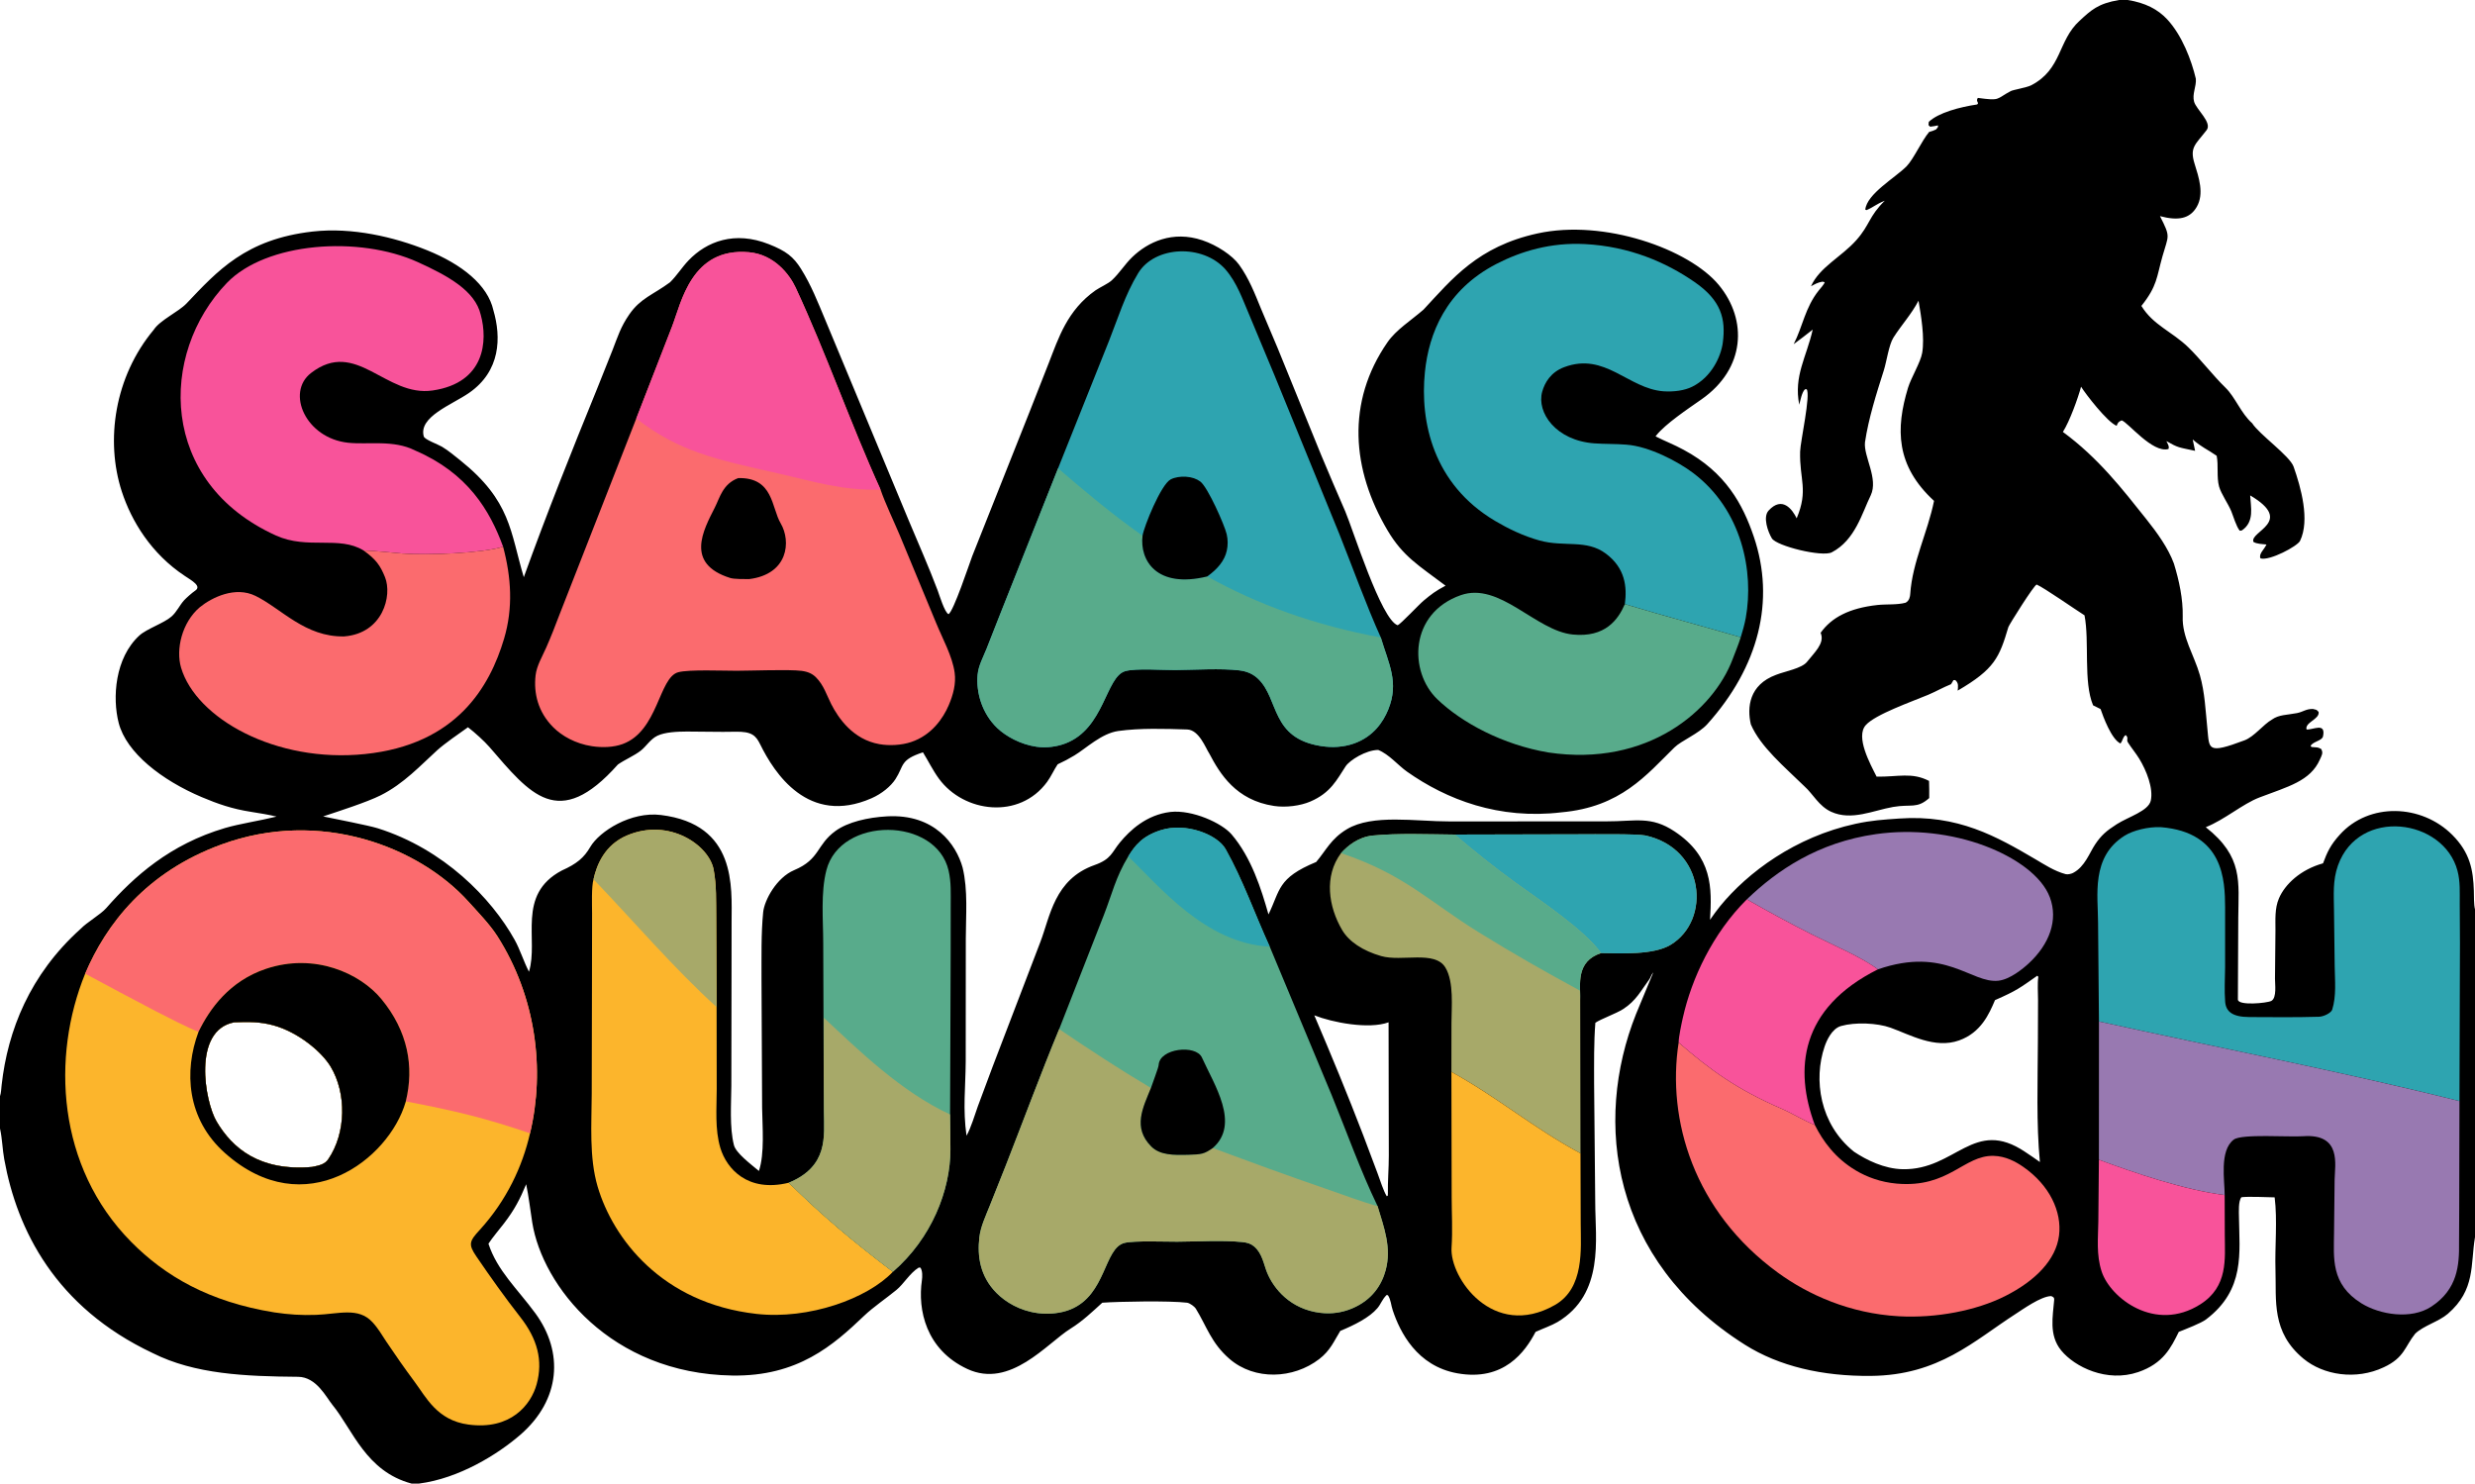
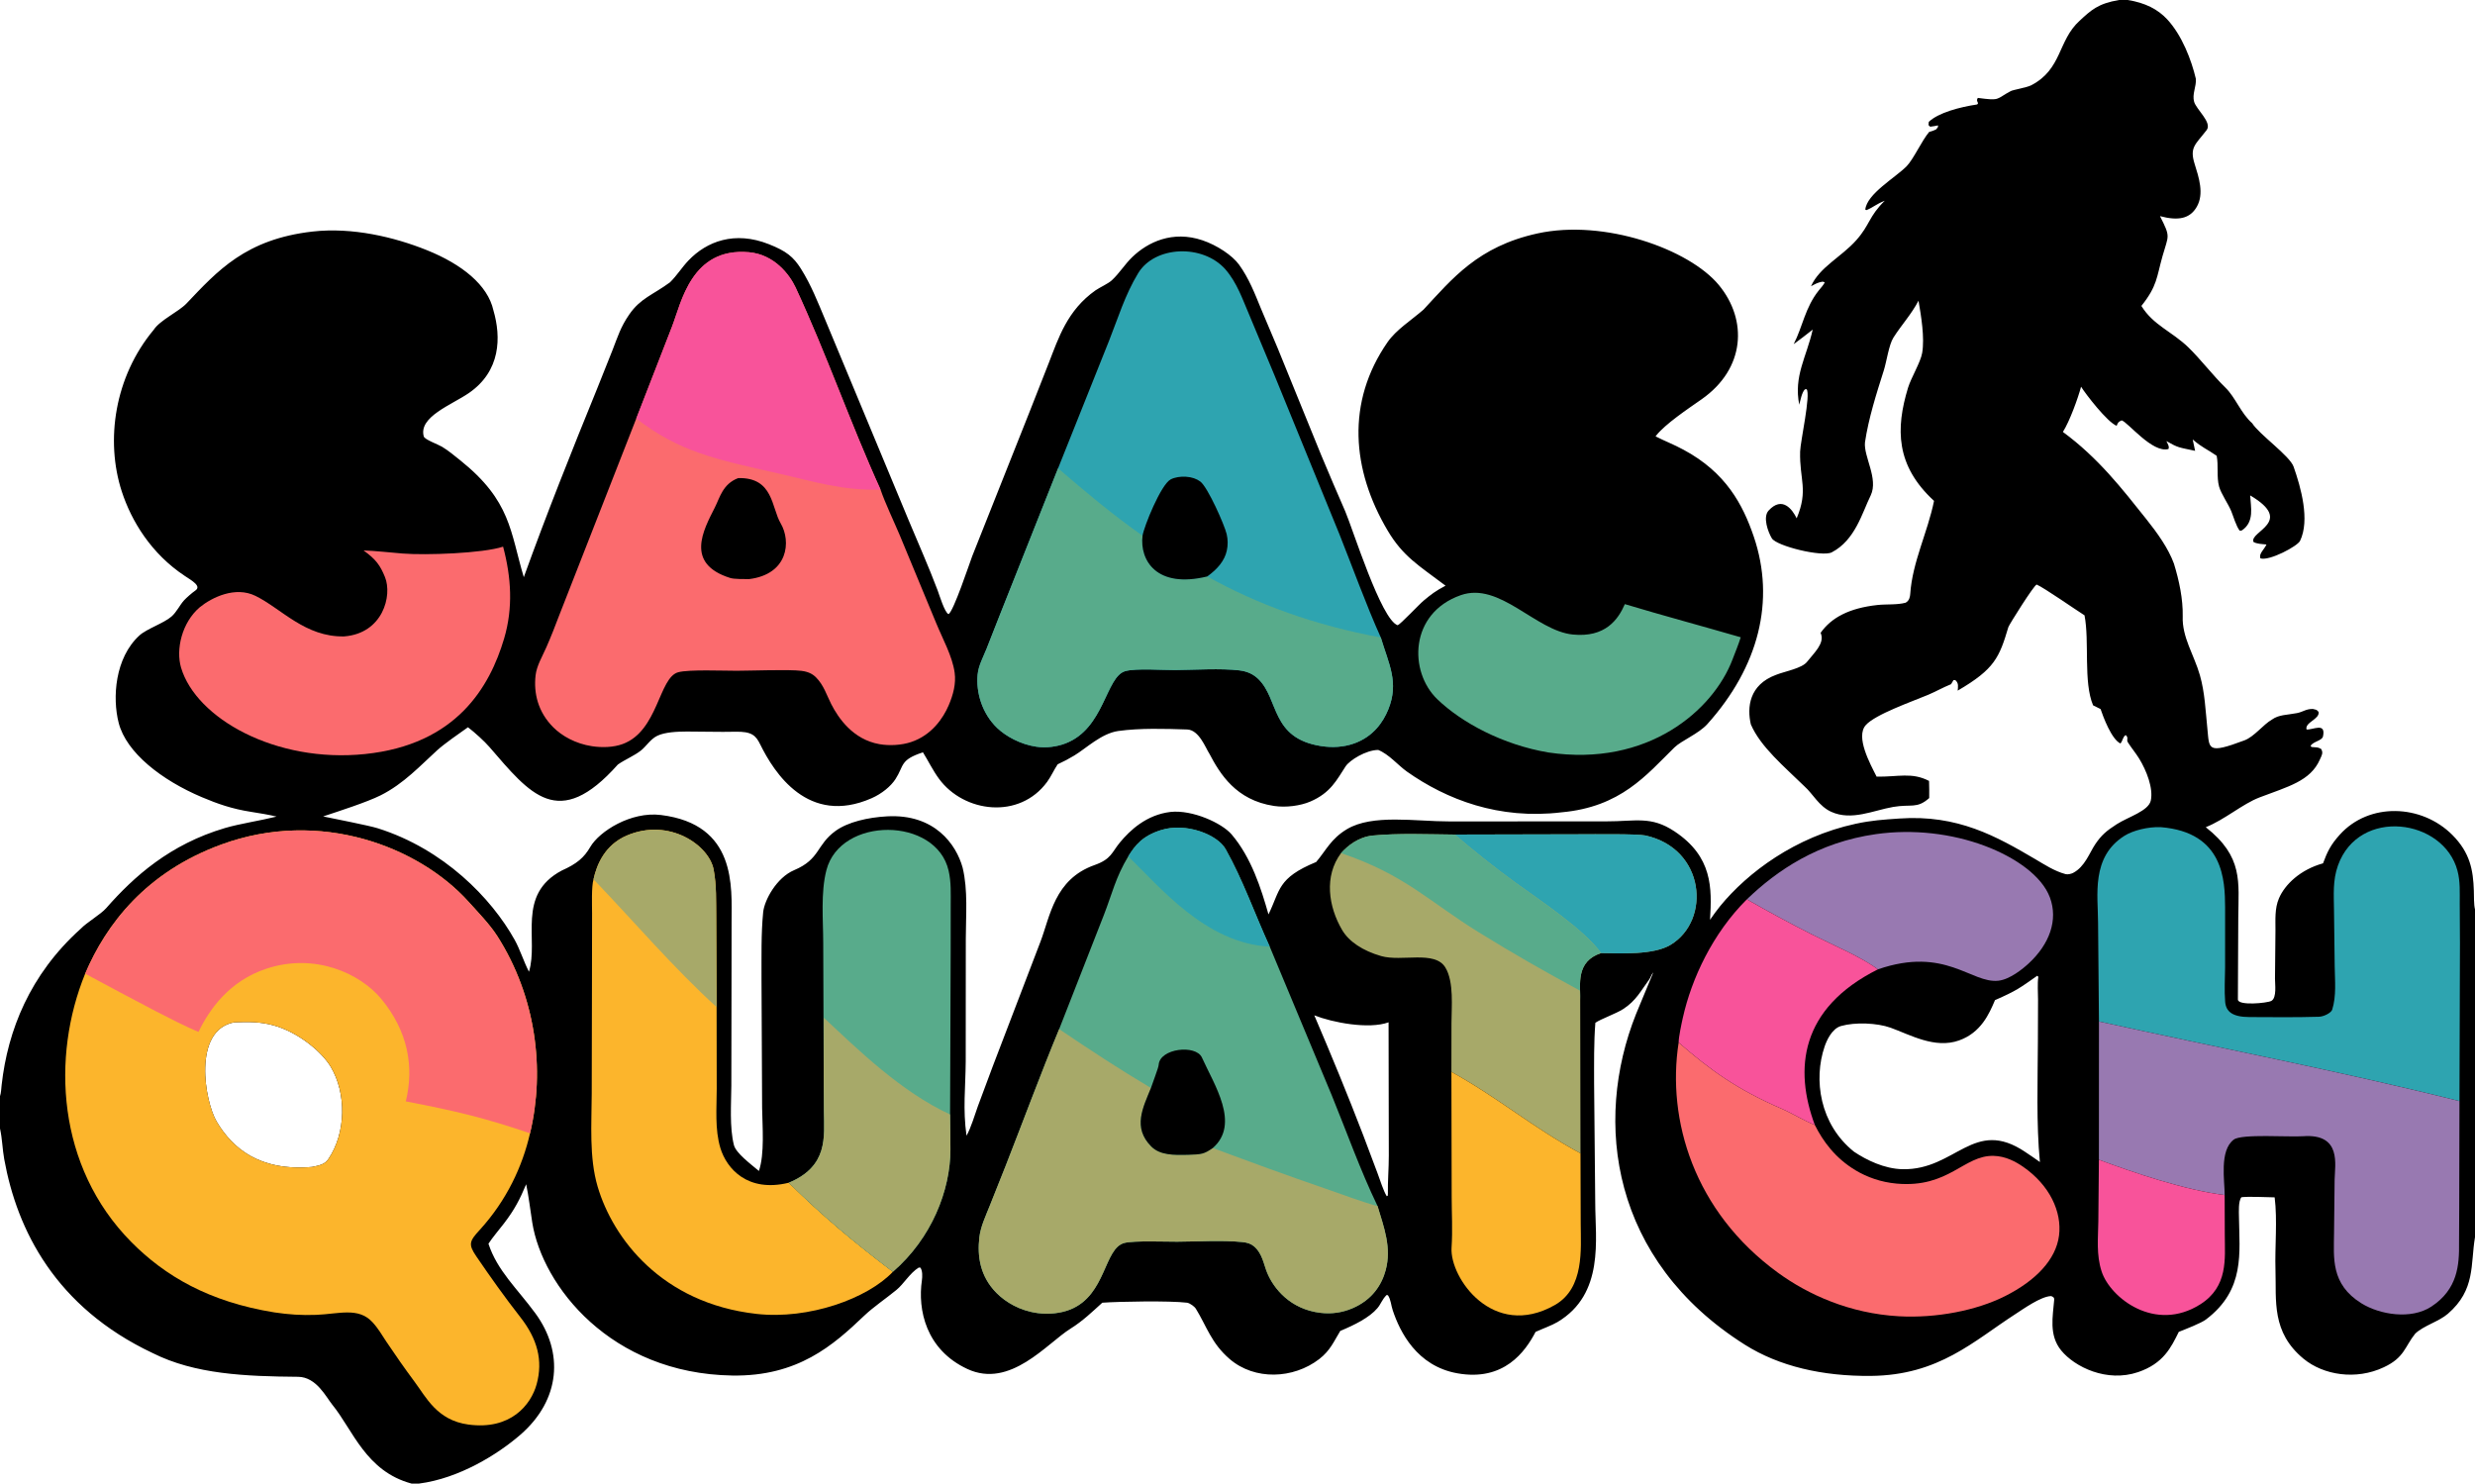
<svg xmlns="http://www.w3.org/2000/svg" width="5290" height="3171" viewBox="0 0 5290 3171">
  <path d="M4529.31 0L4547.82 0C4585.39 6.01 4612.25 20.002 4632.04 41.272C4664 75.639 4684.11 129.067 4693.35 168.387C4694.71 184.941 4684.93 201.19 4689.68 217.609C4694.51 234.282 4728.49 261.738 4716.51 277.928C4692.8 308.784 4679.5 314.387 4690.69 350.214C4699.67 378.984 4711.54 414.011 4695.26 442.145C4680.44 467.745 4655.56 472.251 4616.69 461.988C4639.96 507.808 4635.02 501.754 4622.05 547.646C4609.3 592.748 4611.11 610.993 4576.96 653.889C4602.35 695.224 4641.75 708.056 4677.41 742.514C4702.56 766.817 4730.32 803.059 4756.88 828.84C4777.63 848.978 4789.83 883.574 4813.77 904.631C4828.89 928.627 4894.13 974.288 4902.28 997.474C4918.1 1042.44 4937.45 1111.67 4916.08 1156.04C4910.58 1167.46 4851.01 1199.21 4831.53 1193.54C4827.08 1183.8 4839.54 1174.62 4844.31 1163.78C4834.07 1162.73 4823.52 1162.57 4816.52 1158.32C4807.09 1135.83 4905.65 1115.62 4809.46 1058.88C4810.62 1083.32 4819.28 1115.35 4791.6 1133.78L4787.19 1134.4C4779.46 1124.69 4773.68 1103.97 4769.15 1092.89C4762.6 1076.83 4747.37 1055.63 4743 1039.91C4737.45 1019.92 4741.98 994.589 4737.88 974.214C4716.36 959.303 4706.96 956.895 4686.61 939.295L4691.76 963.597C4655.6 955.788 4656.69 957.644 4630.34 942.788C4633.06 948.42 4637.18 954.304 4634.81 959.739C4600.48 969.205 4548.13 902.23 4534.78 898.501C4526.89 901.719 4526.53 904.37 4524.06 910.11C4503.95 902.266 4457.55 841.914 4448.02 826.539C4441.48 851.051 4423.71 900.244 4409.18 923.185C4485.14 979.094 4535.43 1044.34 4587.11 1109.11C4611.18 1139.29 4634.48 1171.85 4646.44 1204.5C4657.67 1241.02 4665.99 1280.16 4665.29 1317.25C4663.51 1361.96 4689.63 1399.77 4701.98 1443.13C4712.67 1480.64 4713.94 1518.26 4718.06 1558.25C4722.45 1600.84 4716.84 1612.7 4797.31 1582.4C4818.27 1574.51 4837.4 1548.59 4855.98 1537.99C4870.93 1527.25 4888.02 1528.37 4909.29 1524.2C4923.11 1521.49 4928.48 1515.07 4943.56 1515.33C4953.7 1518.01 4949.79 1516 4955.73 1521.58C4958.39 1537.47 4925.77 1543.8 4929.96 1559.16C4943.45 1560.5 4971.77 1542.97 4965.14 1573.93C4963.11 1583.43 4943.53 1584.85 4938.63 1594.27L4940.6 1596.63C4953.45 1597.83 4952.91 1596.53 4961.16 1600.81C4966.27 1609.46 4962.18 1614.86 4958.5 1623.29C4938.23 1669.66 4889.94 1681.34 4829.58 1704.36C4792.91 1718.35 4755.24 1751.88 4714.55 1768.06C4795.14 1831.46 4784.52 1884.96 4784.03 1961.11L4783.47 2078.01C4783.44 2097.31 4783.21 2117.08 4783.22 2136.27C4783.22 2150.11 4845.63 2144.11 4854.61 2139.36C4866.98 2132.83 4862.26 2102.15 4862.5 2091.81L4863.5 1988.41C4863.59 1966.14 4861.64 1941.87 4870.9 1920.25C4883.85 1890.02 4916.91 1858.73 4965.19 1845.24C4974.21 1821.05 4981.2 1805.94 5000.94 1784.1C5063.53 1714.54 5175.6 1718.61 5241.41 1784.41C5279.61 1822.61 5286.1 1859.76 5287.53 1903.8C5287.89 1914.79 5287.33 1933.46 5290 1943.6L5290 2644.33C5280.03 2702.98 5291.53 2756.64 5232.04 2808.05C5212.6 2824.85 5180.22 2833.3 5162.23 2850.51C5139.66 2878.45 5139.54 2901.69 5094.94 2922.42C5035.53 2950.48 4965.83 2939.17 4923.43 2904.08C4854.58 2847.08 4865.57 2780.02 4863.54 2714.25C4862.01 2664.56 4867.95 2608.24 4861.79 2559.21C4846.76 2558.87 4803.83 2557.04 4790.76 2558.94C4783.96 2567.19 4785.36 2590.44 4785.5 2601.21C4786.41 2676.94 4799.23 2756.35 4715.3 2820.01C4704.17 2828.45 4672.74 2840.29 4656.87 2846.75C4640.46 2879.94 4624.12 2914.32 4570.02 2932.73C4503.03 2955.53 4434.41 2921.71 4405.56 2886.46C4378.69 2853.65 4387.78 2813.22 4390.58 2778.06C4390.98 2773.47 4388.84 2772.17 4384.16 2770.21C4362.15 2770.61 4323.06 2798.87 4307.74 2808.68C4218.75 2866.02 4144.38 2939.52 3998.66 2940.85C3895.18 2941.79 3802.65 2920.38 3729.48 2874.18C3444.48 2694.24 3404.59 2398.64 3496.87 2167.26C3500.89 2157.19 3533.77 2078.04 3533.81 2078.24C3528.37 2084.52 3528.66 2088.63 3524.46 2094.25C3507.92 2116.38 3497.25 2138.93 3469.11 2156.89C3453.76 2166.69 3421.94 2177.83 3409.89 2186.05C3406.54 2227.26 3407.2 2274.39 3407.2 2315.82L3409.62 2571.26C3409.66 2648.11 3429.92 2765.59 3329 2825.71C3317.08 2832.81 3296.27 2840.28 3282.08 2846.79C3260.04 2889.08 3214.48 2953.1 3114.85 2935.27C3028.2 2919.75 2992.12 2846.63 2976.85 2800.73C2973.01 2789.84 2973.08 2778.12 2966.49 2768.38L2963.52 2768.02C2953.53 2778.31 2951.82 2786.81 2944.06 2796.03C2927.12 2816.13 2894.85 2832.13 2864.74 2844.63C2851.31 2866.28 2843.71 2886.4 2819.6 2904.94C2764.23 2947.5 2681.77 2950.83 2628.15 2904.67C2588.76 2870.76 2579 2834.47 2555.69 2796.76C2553.4 2793.12 2544.16 2785.72 2537.42 2784.42C2499.98 2779.84 2390.8 2781.84 2356.01 2784.4C2334.96 2803.48 2314.26 2823.54 2288.28 2839.73C2237.61 2871.29 2159.45 2968.73 2067.62 2926.05C1978.76 2884.75 1961.29 2799.12 1970.41 2736.72C1971.47 2729.41 1972.13 2715.56 1967.08 2709.35L1963.63 2709.31C1944.51 2721.15 1931.62 2744.45 1915.82 2757.24C1894.13 2775.09 1866.51 2793.68 1847.05 2812.25C1781.06 2875.19 1705.44 2942.36 1564.82 2940.04C1304.84 2935.74 1159.27 2748.2 1137.65 2613.09C1133.14 2584.9 1130.21 2557.57 1124.62 2531.2C1111.31 2562.88 1100.18 2585 1077.12 2615.02C1066.76 2628.5 1052.68 2644.92 1044 2658.29C1062.86 2716.12 1105.89 2754.66 1144.32 2807.1C1204.88 2889.75 1198.84 2991.61 1111.91 3066.91C1064.14 3108.28 981.337 3160.01 895.465 3171L879.718 3171C781.972 3144.78 754.164 3056.25 710.531 3002.73C696.953 2986.07 676.301 2943.09 637.137 2942.76C524.366 2941.82 416.572 2937.43 326.158 2891.97C118.513 2793.91 36.5 2629.29 9.069 2477.77C5.236 2456.6 4.824 2434.53 0.341 2413.72L0 2412.21L0 2343C2.413 2335.83 2.715 2326.13 3.558 2318.62C16.548 2202.79 63.595 2083.16 172.087 1985.51C185.577 1971.34 214.993 1954.7 227.041 1940.98C286.347 1873.43 363.22 1804.57 480.945 1769.81C512.035 1760.63 556.048 1754.12 591.109 1745.37C578.14 1741.92 551.113 1737.48 536.127 1735.16C496.149 1728.95 465.027 1718.1 431.203 1703.77C345.8 1667.6 270.138 1609.01 253.696 1545.24C239.856 1491.57 245.565 1406.15 297.986 1358.22C313.316 1344.2 350.239 1331.99 366.412 1317.88C377.808 1307.95 383.907 1293.59 393.37 1283.16C398.086 1277.96 410.827 1266.74 417.196 1262.47C431.497 1252.89 410.394 1241.18 395.079 1231.06C323.202 1183.53 280.848 1113.64 260.305 1050.49C224.77 941.255 244.928 804.927 328.598 704.822C341.966 684.262 381.782 666.346 398.61 648.658C464.544 579.356 524.835 511.117 668.28 494.881C752.686 485.327 842.736 506.578 912.675 534.791C987.392 564.931 1042.51 609.141 1054.59 663.265C1071.4 720.86 1070.26 793.232 1002.12 840.103C965.337 865.403 894.194 890.843 905.75 932.816C907.629 939.639 936.3 949.767 944.654 954.801C959.026 963.459 971.291 974.056 983.649 983.8C1092.45 1070.95 1090.2 1135.8 1119.56 1233.66C1168.25 1098.55 1221.75 964.499 1276.49 830.207L1309.34 747.864C1320.4 719.558 1326.45 698.802 1345.12 671.89C1369.31 637.036 1395.31 630.498 1432.09 603.38C1447.12 588.583 1457.31 571.611 1471.71 556.558C1510.26 516.26 1569.93 492.724 1643.73 522.057C1680.43 536.643 1695.83 548.846 1711.94 574.48C1733.92 609.461 1748.14 646.245 1763.43 682.581L1830.4 843.379L1942.01 1111.72C1963.03 1162.03 1985.19 1211.66 2004.23 1262.27C2007.27 1270.36 2019.12 1309.53 2027.31 1312.62C2037.82 1307.65 2072.26 1203.75 2077.93 1188.87L2200.5 880.433L2241.75 775.485C2262.42 722.704 2281.04 663.11 2341.61 620.525C2351.18 614.035 2368.69 606.209 2376.31 599.14C2392.96 583.706 2404.13 564.797 2420.26 549.303C2453.5 517.368 2506.2 492.146 2569.92 513.543C2601.26 524.067 2634.06 545.992 2648.25 565.604C2669.76 595.322 2682.29 628.263 2695.07 659.426L2730.77 743.941L2823.76 972.429C2838.35 1007.94 2860.29 1058.26 2875.29 1092.96C2891.2 1129.76 2952 1325.02 2987.37 1336.39C2993.58 1334.11 3033.38 1291.6 3042.68 1283.92C3059.4 1270.1 3067.43 1263.64 3089.69 1251.83C3032.06 1208.4 2998.73 1189.41 2965.76 1133.75C2889.21 1004.54 2876.83 859.669 2965.62 731.465C2984.17 704.685 3015.69 685.135 3042.56 661.791C3104.02 595.81 3158.67 526.915 3285.98 498.987C3428.77 467.666 3610.29 532.493 3673.7 609.086C3735.8 684.105 3730.36 788.096 3636.91 853.452C3606.85 874.473 3559.48 906.186 3540.01 930.747L3538.54 932.652C3558.1 942.734 3577.26 949.781 3598.34 961.286C3688.73 1009.66 3725.16 1078.33 3748.52 1147.08C3794.9 1283.63 3759.3 1425.02 3649.28 1547.61C3630.65 1568.37 3593.82 1582.91 3578.77 1597.69C3518.92 1656.43 3464.39 1724.83 3337.47 1736.25C3203.7 1752.27 3091.98 1709.02 3007.13 1649.19C2988.35 1635.94 2968.68 1612 2945.77 1602.94C2919.6 1603.06 2884.76 1624.83 2876.1 1637.95C2857.36 1666.38 2844.4 1694.6 2800.38 1713.34C2779.42 1722.27 2748.67 1726.47 2723.12 1722.63C2641.41 1710.35 2607.34 1653.56 2584.78 1610.71C2576.96 1599.07 2563.03 1560.12 2537.5 1559.19C2490.4 1557.61 2436.4 1555.98 2390.21 1562.42C2354.27 1567.44 2321.48 1599.54 2296.42 1614.67C2284.04 1622.15 2274.45 1627.17 2260.63 1633.62C2252.81 1645.21 2246.65 1659.46 2238.18 1671.07C2178.95 1752.19 2060.33 1737.13 2007.01 1664.58C1993.77 1646.57 1984.16 1626.48 1972.68 1608.01C1922.81 1624.26 1932.82 1636.19 1913.93 1665.31C1904.06 1680.53 1884.91 1696.48 1862.87 1706.15C1727.24 1765.71 1654.52 1651.29 1625.06 1591.49C1615.67 1572.46 1607.52 1563.07 1571.09 1563.99C1537.24 1564.82 1501.59 1563.48 1468.1 1563.58C1447.11 1563.65 1421.3 1564.85 1405.1 1572.56C1390.26 1579.62 1381.17 1595.4 1369.59 1604.41C1355.12 1615.67 1336.03 1623.37 1320.69 1634.04C1193.16 1777.32 1132.89 1696.87 1045.99 1596.51C1035.85 1584.79 1015.02 1565.67 1000.22 1554.44C982.15 1567.12 949.532 1589.91 934.689 1603.36C899.558 1635.19 863.032 1675.26 813.314 1700.03C783.838 1714.72 725.849 1733.29 690.694 1745.01C714.865 1750.08 788.823 1764.5 807.228 1770.29C948.61 1814.77 1050.55 1920 1099.94 2008.69C1111.65 2029.72 1119.14 2054.76 1130.58 2076.97C1151.87 2008.56 1103.21 1912.47 1200.72 1860.66C1233.03 1846.23 1248.25 1833.23 1261.65 1810.24C1281.1 1776.87 1348.43 1734 1412.68 1741.96C1575.05 1762.09 1563.77 1895.98 1563.68 1970.41L1563.56 2074.39L1563.14 2320.41C1562.92 2359.3 1559.02 2409.36 1568.68 2447.54C1572.98 2464.57 1604.57 2488.13 1622.08 2502.82C1634.58 2465.97 1629.49 2407.62 1628.92 2368.14L1627.62 2092.41C1627.85 2045.14 1626.55 1996.86 1631.16 1949.78C1633.82 1923.85 1659.92 1875.65 1697.46 1859.82C1753.28 1836.29 1744.38 1806.09 1785.87 1775.99C1811.99 1757.04 1854.81 1747.05 1896.29 1744.82C1997.72 1739.36 2043.77 1804.87 2057.45 1854.32C2069.23 1902.64 2064.34 1957.07 2064.28 2006.39L2064.1 2268.71C2063.69 2325.78 2057.73 2369.72 2065.79 2427.44C2075.18 2411.04 2083.6 2382.57 2090.03 2364.54L2121.84 2279.23L2223.78 2012.96C2244.44 1959.2 2253.51 1879.38 2339.33 1849.02C2375.56 1836.21 2376.14 1821.88 2393.71 1800.65C2415.26 1774.6 2450.34 1741.55 2501.81 1735.41C2548.73 1730.37 2611.7 1759.25 2632.38 1783.43C2674.65 1832.86 2695.83 1900.19 2711.2 1954.42C2736.74 1902.69 2729.64 1876.87 2813.13 1842.43C2834.13 1817.88 2844.52 1792.9 2878.77 1772.35C2933.66 1739.42 3026.12 1755.85 3098.31 1755.71L3433.17 1755.56C3496.04 1755.77 3528.41 1743.3 3579.25 1777.1C3660.41 1831.04 3659.14 1897.71 3654.97 1965.97C3661.52 1956.63 3669.1 1945.84 3676.56 1936.74C3735.5 1864.81 3836.8 1788.79 3965.87 1760.83C4000.39 1753.35 4024.9 1751.93 4059.45 1749.49C4184.84 1740.65 4267.39 1787.81 4350.84 1836.75C4368.51 1847.11 4391.13 1862.07 4415 1868.37C4419.83 1869.64 4427.45 1867.57 4430.94 1865.76C4456.16 1852.7 4465.98 1822.83 4478.22 1804.62C4491.01 1785.59 4502.06 1775.79 4524.41 1761.57C4549.37 1745.68 4592.22 1733.48 4597.07 1711.06C4602.78 1684.6 4587.67 1646.77 4572.43 1621.79C4565.38 1610.24 4555.54 1598.45 4548.22 1586.96C4543.97 1580.3 4550.64 1577.48 4543.32 1571.09C4536.93 1575.57 4537.66 1582.16 4532.22 1589.15C4512.86 1580.02 4494.99 1531.19 4489.71 1515.52L4473.72 1507.58C4452.62 1457.59 4466.29 1371.15 4455.39 1315.19C4435.81 1302.87 4368.9 1256.14 4353.15 1249.44C4347.58 1250.15 4294.07 1335.48 4292.62 1340.35C4273.24 1405.5 4263.27 1430.04 4184.3 1476.17C4184.86 1468.07 4187.08 1460.24 4179.09 1453.58L4175.26 1453.77L4170.13 1462.38C4152.77 1469.33 4137.54 1478.23 4121.02 1485.14C4085.71 1499.93 4008.3 1526.91 3987.84 1549.87C3965.5 1574.95 3997.12 1632.58 4011.07 1660.01C4057.18 1660.7 4086.28 1650.07 4123.08 1669.13C4123.75 1680.81 4123.35 1693.95 4123.44 1705.75C4097.06 1729.26 4085.3 1718.07 4046.31 1724.76C4004.43 1731.95 3957.44 1755.01 3913.95 1735.12C3887.49 1723.02 3875.22 1697.12 3856.82 1680.76C3814.03 1638.83 3762.84 1596.45 3742.21 1548.27C3733.83 1512.14 3738.33 1463.84 3795.88 1442.47C3815.71 1434.62 3851.33 1428.67 3862.38 1414.51C3877.17 1395.56 3899.71 1375.86 3892.15 1354.68L3891.36 1352.57C3914.38 1319.97 3952.54 1299.72 4012.73 1293.13C4032.02 1291.02 4054.46 1293.2 4072.9 1288.27C4081.09 1283.98 4082.5 1275.48 4082.92 1269.19C4087.42 1201.5 4120.25 1137.38 4133.76 1070.57C4051.73 995.148 4051.59 916.259 4078.15 828.854C4084.63 807.521 4105.11 774.099 4108.44 754.196C4113.92 721.509 4106.24 675.524 4100.58 642.719C4085.22 672.041 4064.28 694.311 4046.92 721.646C4037.21 736.935 4032.35 772.934 4026.46 791.46C4010.39 842.053 3993.83 894.039 3986.16 945.349C3982.92 975.797 4015.31 1022.96 3998.43 1058.79C3980.08 1095.94 3965.39 1154.47 3915.21 1180.53C3894.74 1191.16 3797.13 1167.16 3787.12 1150.64C3778.83 1136.95 3767.38 1105.21 3780.14 1091.3C3809.34 1059.47 3830.95 1088.79 3840.16 1107.8C3865.66 1047.15 3845.96 1025.24 3847.53 965.165C3848.1 943.387 3870.56 843.341 3861.42 831.843L3857.71 832.221C3851.15 838.695 3847.89 856.707 3845.67 865.043C3833.45 803.329 3861.43 762.813 3874.43 704.508C3860.91 715.179 3847.9 725.213 3833.77 735.589C3853.07 698.039 3858.07 657.511 3887.37 620.802C3891.32 615.847 3898.75 607.97 3900.08 603.183L3895.37 601.991C3884.53 603.86 3879.37 607.385 3870.8 611.833C3889.1 570.783 3935.8 549.265 3967.8 513.134C3997.11 480.041 3993.92 462.976 4028.46 429.04C4008.65 437.016 4005.4 442.33 3989.57 449.062L3986.8 448.095C3990.1 414.336 4050.76 380 4074.97 355.491C4089.78 340.495 4107.28 301.097 4123.28 282.018C4130.67 279.924 4131.43 279.663 4137.97 276.735C4141.76 272.061 4142.56 272.636 4142.25 268.021C4135.38 269.459 4132.68 269.911 4125.55 270.806C4120.35 266.829 4122.27 267.035 4122.56 260.42C4143.5 240.586 4189.15 228.776 4225.77 223.298C4231.5 219.554 4221.95 217.115 4227.36 209.252C4276.56 215.868 4265.2 211.919 4297.65 194.715C4303.09 191.828 4331.98 187.239 4341.6 182.223C4407.78 147.689 4397.93 87.262 4444.74 44.494C4469.12 22.061 4483.82 7.574 4529.31 0ZM500.389 2185.12C410.605 2202.32 437.926 2354.88 462.934 2397.09C496.868 2454.37 554.954 2503.8 666.841 2494.22C683.422 2491.03 694.358 2488.3 701.602 2477.72C740.008 2421.6 740.77 2336.59 706.861 2280.07C687.437 2247.69 637.115 2206.09 584.596 2191.6C555.825 2183.66 530.63 2183.92 500.389 2185.12ZM4264.05 2137.65C4251.64 2166.97 4234.18 2207.12 4187.28 2223.8C4135.35 2242.28 4082.54 2211.59 4040.81 2196.6C4011.96 2186.33 3965.16 2184.39 3935 2192.98C3915.08 2198.65 3903.99 2224.82 3899.86 2236.91C3875.84 2307.26 3889.13 2402.85 3962.73 2461.68C3988.84 2479.13 4027.22 2498.35 4066.89 2499.05C4180.32 2501.05 4218.41 2387.97 4328.55 2462.1C4338.76 2468.96 4349.8 2476.25 4360.05 2483.73C4352.11 2401.56 4355.39 2310.57 4355.71 2227.93L4356.05 2137.16C4356.08 2122.24 4354.49 2102.28 4356.67 2087.9L4354.49 2085.49C4317.29 2111.57 4310.58 2117.28 4264.05 2137.65ZM2966.44 2552.05C2965.91 2524.66 2968.45 2497.47 2968.4 2469.99L2967.9 2185.09C2925.38 2200.53 2847.73 2185.45 2809.14 2170.16C2845.73 2255.51 2880.66 2340.37 2913.66 2426.26L2944.7 2508.76C2949.48 2521.69 2957.04 2545.73 2964.02 2556.81L2966.12 2555.7L2966.44 2552.05Z" />
  <path fill="#FCB52C" d="M182.021 2081.11C227.278 1974.87 312.224 1863.99 473.154 1805.06C685.471 1727.3 896.442 1810.97 1001.21 1927.08C1022.67 1950.87 1046.53 1975.36 1062.96 2000.85C1145.51 2130.35 1165.39 2286.02 1132.88 2422.34C1116.52 2493.43 1083.1 2565.22 1025.77 2628.37C1003.18 2652.72 1000.48 2659.54 1017.94 2685.14C1047.76 2728.84 1078.61 2772.44 1112.14 2815.23C1148.6 2861.78 1161.02 2907.77 1146.98 2958.75C1134.94 3002.5 1091.69 3057.01 1001.28 3044.85C933.669 3035.76 910.521 2985.83 885.823 2952.99C864.372 2924.14 845.047 2896.4 825.533 2867.32C815.45 2852.3 808.964 2839.87 795.714 2825.65C765.707 2793.43 723.895 2808.54 675.828 2810.37C644.018 2811.59 616.919 2809.63 586.466 2805.11C446.435 2782.58 352.308 2727.07 280.623 2654.65C121.147 2493.54 109.734 2258.17 182.021 2081.11ZM666.841 2494.22C683.422 2491.03 694.358 2488.3 701.602 2477.72C740.008 2421.6 740.77 2336.59 706.861 2280.07C687.437 2247.69 637.115 2206.09 584.596 2191.6C555.825 2183.66 530.63 2183.92 500.389 2185.12C410.605 2202.32 437.926 2354.88 462.934 2397.09C496.868 2454.37 554.954 2503.8 666.841 2494.22Z" />
  <path fill="#FB6B6E" d="M182.021 2081.11C227.278 1974.87 312.224 1863.99 473.154 1805.06C685.471 1727.3 896.442 1810.97 1001.21 1927.08C1022.67 1950.87 1046.53 1975.36 1062.96 2000.85C1145.51 2130.35 1165.39 2286.02 1132.88 2422.34C1036.15 2389.32 971.996 2374.1 867.338 2354.11C885.551 2279.6 871.712 2203.95 815.266 2135.49C769.569 2080.07 672.422 2036.17 568.959 2070.61C490.64 2096.67 448.254 2156.11 424.274 2205.51C401.194 2196.39 355.524 2173.04 334.125 2161.95C283.246 2135.59 232.262 2108.01 182.021 2081.11Z" />
-   <path d="M424.274 2205.51C448.254 2156.11 490.64 2096.67 568.959 2070.61C672.422 2036.17 769.569 2080.07 815.266 2135.49C871.712 2203.95 885.551 2279.6 867.338 2354.11L866.891 2355.71C831.372 2477.73 652.237 2617.02 480.835 2464.52C399.012 2391.73 392.944 2289.55 424.274 2205.51ZM666.841 2494.22C683.422 2491.03 694.358 2488.3 701.602 2477.72C740.008 2421.6 740.77 2336.59 706.861 2280.07C687.437 2247.69 637.115 2206.09 584.596 2191.6C555.825 2183.66 530.63 2183.92 500.389 2185.12C410.605 2202.32 437.926 2354.88 462.934 2397.09C496.868 2454.37 554.954 2503.8 666.841 2494.22Z" />
  <path fill="#FB6B6E" d="M1359.92 894.605L1436.37 698.016C1456.32 646.775 1477.65 528.356 1600.63 539.082C1654.81 543.807 1687.64 586.752 1700.61 614.673C1766.82 757.178 1817.3 903.951 1882.05 1046.45C1891.89 1075.36 1910.69 1114.46 1923.15 1144.03L2000.76 1331.29C2014.79 1365.51 2035.76 1402.93 2040.47 1437.94C2043.61 1461.33 2037.41 1484.79 2027.76 1507.4C2015.93 1535.08 1991.28 1571.44 1947.32 1586.06C1927.29 1592.72 1901.27 1594.42 1879.34 1590.5C1823.25 1580.48 1792.18 1535.31 1776.63 1504.91C1767.06 1486.21 1760.83 1464.52 1744.01 1447.7C1736.69 1440.37 1727.27 1435.65 1713.16 1433.88C1686.15 1430.49 1607.81 1433.62 1574.65 1433.7C1545.6 1433.77 1472.99 1430.64 1449.71 1436.83C1407.95 1447.95 1407.07 1562.52 1330.76 1590.34C1311.19 1597.47 1287.11 1598.25 1265.24 1594.93C1229.97 1589.57 1201.01 1572.95 1182.68 1554.65C1149.74 1521.78 1140.49 1481.59 1144.69 1443.83C1146.99 1423.11 1159.01 1403.39 1167.78 1383.43C1177.93 1360.34 1186.99 1337.05 1195.79 1313.77L1359.92 894.605Z" />
  <path fill="#F8539A" d="M1359.92 894.605L1436.37 698.016C1456.32 646.775 1477.65 528.356 1600.63 539.082C1654.81 543.807 1687.64 586.752 1700.61 614.673C1766.82 757.178 1817.3 903.951 1882.05 1046.45C1799.83 1049.09 1736.38 1028.44 1662.83 1011.84C1526.79 981.142 1452.39 965.613 1359.92 894.605Z" />
  <path d="M1577.81 1021.89C1653.27 1019.99 1648.67 1084.83 1668.52 1118.45C1691.37 1157.13 1684.81 1227.42 1601.11 1237.77C1590.48 1237.71 1569.11 1237.98 1560.67 1235.33C1463.68 1204.85 1503.2 1133.39 1527.86 1084.74C1538.67 1063.43 1544.69 1034.39 1577.81 1021.89Z" />
  <path fill="#2EA4B0" d="M2261.5 1000.95L2370.54 728.108C2389.58 680.064 2404.57 630.096 2432.74 583.791C2468.37 525.193 2570.79 521.072 2619.18 575.733C2644.23 604.611 2655.97 640.155 2669.67 671.874L2724.46 803.111L2862.67 1141.37C2890.99 1212.38 2919.72 1292.4 2951.27 1362.47C2968.07 1418.89 2990.85 1458.36 2967.22 1516.55C2956.42 1543.15 2935.18 1574.67 2893.82 1589.18C2871.87 1596.88 2847.98 1598.43 2823.53 1594.61C2715.75 1577.76 2734.12 1494.59 2689.53 1451.33C2679.84 1441.93 2667.21 1435.02 2648.87 1432.83C2609.87 1428.17 2552.5 1431.83 2511.83 1432.14C2484.68 1432.34 2428.16 1428.05 2405.21 1434.46C2363.09 1446.22 2361.04 1557.27 2277.03 1589.07C2258.6 1596.04 2236.4 1599.11 2215.03 1596C2181.01 1591.04 2149.76 1573.55 2131.48 1556.1C2098.28 1524.39 2086.11 1479.12 2089.53 1442.15C2091.29 1423.01 2100.96 1405.61 2108.41 1387.17L2135.81 1317.47L2261.5 1000.95Z" />
  <path fill="#58AB8B" d="M2261.5 1000.95C2320.11 1051.26 2375.49 1098.1 2442.04 1145.07C2435.7 1197.25 2471.65 1258.63 2580.41 1232.06C2686.69 1291.64 2811.68 1337.05 2951.27 1362.47C2968.07 1418.89 2990.85 1458.36 2967.22 1516.55C2956.42 1543.15 2935.18 1574.67 2893.82 1589.18C2871.87 1596.88 2847.98 1598.43 2823.53 1594.61C2715.75 1577.76 2734.12 1494.59 2689.53 1451.33C2679.84 1441.93 2667.21 1435.02 2648.87 1432.83C2609.87 1428.17 2552.5 1431.83 2511.83 1432.14C2484.68 1432.34 2428.16 1428.05 2405.21 1434.46C2363.09 1446.22 2361.04 1557.27 2277.03 1589.07C2258.6 1596.04 2236.4 1599.11 2215.03 1596C2181.01 1591.04 2149.76 1573.55 2131.48 1556.1C2098.28 1524.39 2086.11 1479.12 2089.53 1442.15C2091.29 1423.01 2100.96 1405.61 2108.41 1387.17L2135.81 1317.47L2261.5 1000.95Z" />
  <path d="M2442.04 1145.07C2444.98 1125.74 2481.36 1035.32 2502.32 1024.58C2511.21 1020.03 2523.33 1018.26 2534.81 1018.97C2547.21 1019.74 2557.69 1023.42 2565.46 1029.21C2581.58 1041.23 2617.59 1122.92 2621.9 1141.81C2624.56 1153.49 2624.72 1165.31 2622.12 1177C2617.45 1198.05 2602.98 1215.83 2580.41 1232.06C2471.65 1258.63 2435.7 1197.25 2442.04 1145.07Z" />
  <path fill="#58AB8B" d="M2411.42 1830.53C2426.13 1806.58 2441.82 1786.86 2481.03 1774.34C2534.56 1757.24 2602.08 1783.59 2619.67 1814.91C2657.18 1881.66 2682.62 1955.27 2713.89 2023.27L2846.45 2341.04C2877.74 2417.64 2907.91 2502.47 2944.35 2577.78C2958.38 2624.5 2974.57 2666.89 2961.7 2714.88C2953.55 2745.23 2933.6 2778.32 2889.85 2796.64C2869.07 2805.33 2846.79 2809.01 2821.75 2805.98C2758.27 2798.28 2722.48 2754.57 2708.38 2720.33C2701.11 2702.66 2698.15 2679.15 2680.6 2664.17C2673.75 2658.32 2666.32 2655.86 2654.7 2654.71C2611.55 2650.44 2560.02 2653.8 2516.02 2654.01C2490.97 2654.13 2424.23 2651.44 2403.53 2656.6C2359.21 2667.63 2364.92 2767.6 2287.86 2798.82C2267.62 2807.02 2241.79 2809.75 2218 2806.6C2179.62 2801.51 2149.66 2783.33 2130.08 2763.73C2094.71 2728.3 2088.58 2685.03 2093.27 2644.66C2095.94 2621.62 2106.75 2599.07 2115.68 2576.68L2149.82 2490.91C2187.85 2393.85 2223.81 2296.44 2263.81 2199.68L2359.09 1956.41C2377.02 1910.52 2384.34 1875.38 2411.42 1830.53Z" />
  <path fill="#A7A969" d="M2263.81 2199.68C2329.77 2244.02 2389.66 2283.64 2460 2325.44C2442.86 2367.61 2420.38 2409.95 2460.67 2450.47C2479.27 2469.18 2508.35 2469.14 2540.42 2468.19C2568.14 2467.38 2573.53 2466.71 2592.25 2453.72C2671.74 2483.38 2752.34 2512.92 2833.59 2540.79C2859.92 2549.83 2917.79 2571.41 2944.35 2577.78C2958.38 2624.5 2974.57 2666.89 2961.7 2714.88C2953.55 2745.23 2933.6 2778.32 2889.85 2796.64C2869.07 2805.33 2846.79 2809.01 2821.75 2805.98C2758.27 2798.28 2722.48 2754.57 2708.38 2720.33C2701.11 2702.66 2698.15 2679.15 2680.6 2664.17C2673.75 2658.32 2666.32 2655.86 2654.7 2654.71C2611.55 2650.44 2560.02 2653.8 2516.02 2654.01C2490.97 2654.13 2424.23 2651.44 2403.53 2656.6C2359.21 2667.63 2364.92 2767.6 2287.86 2798.82C2267.62 2807.02 2241.79 2809.75 2218 2806.6C2179.62 2801.51 2149.66 2783.33 2130.08 2763.73C2094.71 2728.3 2088.58 2685.03 2093.27 2644.66C2095.94 2621.62 2106.75 2599.07 2115.68 2576.68L2149.82 2490.91C2187.85 2393.85 2223.81 2296.44 2263.81 2199.68Z" />
  <path fill="#2EA4B0" d="M2411.42 1830.53C2426.13 1806.58 2441.82 1786.86 2481.03 1774.34C2534.56 1757.24 2602.08 1783.59 2619.67 1814.91C2657.18 1881.66 2682.62 1955.27 2713.89 2023.27C2576.72 2016.82 2477.72 1893.83 2411.42 1830.53Z" />
  <path d="M2460 2325.44C2463.22 2315.15 2476.11 2282.46 2476.47 2276.23C2478.55 2240.56 2556.23 2231.97 2568.99 2260.43C2594.93 2318.31 2651.33 2402.16 2592.25 2453.72C2573.53 2466.71 2568.14 2467.38 2540.42 2468.19C2508.35 2469.14 2479.27 2469.18 2460.67 2450.47C2420.38 2409.95 2442.86 2367.61 2460 2325.44Z" />
-   <path fill="#2EA4B0" d="M3472.92 1291.25C3477.88 1253.9 3473.58 1214.2 3432.38 1183.34C3390.66 1152.09 3343.7 1169.93 3290.54 1155.25C3255.31 1145.53 3222.6 1129.45 3195.28 1113.22C3063.38 1034.87 3034.71 901.879 3045.57 795.147C3053.92 713.085 3090.26 620.025 3198.38 564.118C3251.54 536.633 3315.22 517.912 3387.35 521.679C3483 526.674 3561.08 560.639 3622.25 603.02C3678.8 642.202 3689.03 681.558 3682.27 732.398C3678.24 762.646 3657.9 806.052 3617.14 826.437C3600.65 834.68 3578.19 837.835 3555.41 836.36C3479.53 830.543 3430.77 752.007 3343.31 784.745C3314.7 795.453 3301.73 817.719 3296.29 837.123C3283.83 881.55 3325.35 941.766 3408.01 947.648C3430.25 949.23 3453.67 948.52 3475.91 950.397C3525.98 953.952 3587.8 987.499 3618.62 1010.72C3723.58 1089.8 3749.11 1222.04 3731.36 1320.61C3729.1 1333.16 3724.5 1349.84 3720.62 1362.12C3638.72 1338.3 3554.09 1315.69 3472.92 1291.25Z" />
  <path fill="#FCB52C" d="M1268.56 1879.46C1275.52 1847.65 1293.05 1805.84 1339.78 1785.85C1430.36 1747.1 1515.79 1806.75 1525.36 1858.84C1531.76 1893.24 1530.36 1925.71 1530.84 1959.44L1531.69 2152.51L1531.92 2327.53C1531.89 2368.49 1527.6 2413.89 1539.77 2453.94C1552.98 2497.41 1597.59 2549.65 1685.99 2527.93C1758.84 2599.63 1821.8 2652.23 1908.49 2718.23C1854.21 2775.63 1728.73 2820.95 1616.69 2808.29C1413.94 2785.38 1310.04 2646.61 1277.42 2536.42C1258.87 2473.75 1264.56 2401.59 1264.74 2337.92L1265.28 2085.57L1265.48 1951.99C1265.51 1934.1 1263.87 1895.54 1268.56 1879.46Z" />
  <path fill="#A7A969" d="M1268.56 1879.46C1275.52 1847.65 1293.05 1805.84 1339.78 1785.85C1430.36 1747.1 1515.79 1806.75 1525.36 1858.84C1531.76 1893.24 1530.36 1925.71 1530.84 1959.44L1531.69 2152.51C1441.01 2070.6 1351.03 1965.14 1268.56 1879.46Z" />
-   <path fill="#F8539A" d="M777.056 1176.54C724.53 1144.36 657.735 1175.31 589.787 1144.57C339.315 1031.25 338.892 756.343 485.027 604.614C568.462 517.984 766.803 502.669 893.699 560.53C958.571 590.109 1015.63 621.667 1027.55 672.924C1042.66 727.859 1037.25 817.996 924.847 834.587C824.178 849.446 761.536 722.342 664.687 797.324C610.716 839.109 653.389 936.624 744.108 946.315C786.753 950.871 841.06 939.412 887.079 962.788C999.861 1011.16 1047.16 1091.37 1075.31 1168.41C1031.81 1182.79 910.022 1187.04 860.525 1183.09C837.484 1181.26 797.777 1176.93 777.056 1176.54Z" />
  <path fill="#A7A969" d="M3109.22 1783.78L3377.73 1783.14C3405.34 1783.13 3499.82 1782.02 3516.83 1785.74C3644.83 1813.74 3657.72 1967.16 3570.52 2019.55C3534.1 2041.43 3465.33 2037.72 3422.08 2037.12C3367.36 2055.05 3378.17 2104.64 3377.5 2136.96L3378.11 2465.19C3274.84 2409.22 3204.55 2347.8 3102.19 2290.95L3102.34 2186.94C3102.31 2153.3 3108.13 2098.64 3089.16 2067.73C3066.5 2030.82 2995.96 2056.07 2952.15 2043.52C2912.95 2032.28 2883.23 2012.61 2868.67 1987.83C2839.35 1937.92 2829.57 1872.59 2866.27 1823.43C2880.59 1807.62 2903.45 1788.89 2934.26 1785.85C2988.02 1780.56 3054.76 1783.35 3109.22 1783.78Z" />
  <path fill="#2EA4B0" d="M3109.22 1783.78L3377.73 1783.14C3405.34 1783.13 3499.82 1782.02 3516.83 1785.74C3644.83 1813.74 3657.72 1967.16 3570.52 2019.55C3534.1 2041.43 3465.33 2037.72 3422.08 2037.12C3386.01 1987.13 3295.51 1927.27 3239.05 1886.43C3192.8 1852.96 3151.11 1819.28 3109.22 1783.78Z" />
  <path fill="#58AB8B" d="M2866.27 1823.43C2880.59 1807.62 2903.45 1788.89 2934.26 1785.85C2988.02 1780.56 3054.76 1783.35 3109.22 1783.78C3151.11 1819.28 3192.8 1852.96 3239.05 1886.43C3295.51 1927.27 3386.01 1987.13 3422.08 2037.12C3367.36 2055.05 3378.17 2104.64 3377.5 2136.96C3376.83 2131.52 3377.09 2123.02 3376.95 2117.32C3298.09 2074.59 3235.71 2039 3161.28 1993.08C3054 1926.91 3003.52 1869.83 2866.27 1823.43Z" />
  <path fill="#2EA4B0" d="M4486.26 2183.31L4484.35 1972.27C4484.28 1914.14 4468.78 1831.7 4540.85 1786.35C4559.04 1774.9 4591.4 1766.82 4618.38 1767.95C4753.51 1778.87 4755.52 1882.57 4755.89 1939.22L4755.87 2067.98C4755.59 2092.08 4754.08 2117.07 4756 2141.16C4757.65 2161.78 4771.01 2173.66 4807.55 2173.84C4856.61 2174.07 4907.47 2174.68 4956.49 2173.19C4967.45 2172.83 4982.71 2164.58 4984.76 2158.1C4994.01 2128.88 4990.52 2095.54 4990.13 2065.81L4988.64 1945.98C4988.36 1912.88 4985.56 1882.04 4997.13 1849.73C5041.88 1724.81 5223.23 1749.62 5252.59 1861.26C5258.76 1884.73 5257.21 1907.26 5257.37 1930.97L5257.84 2016.82L5256.81 2353.51C5004.93 2290.2 4742.34 2239.68 4486.26 2183.31Z" />
  <path fill="#9879B1" d="M4486.26 2183.31C4742.34 2239.68 5004.93 2290.2 5256.81 2353.51L5256.26 2582.79C5256.19 2607.25 5255.82 2631.95 5255.9 2656.24C5256.53 2703.8 5253.16 2755.72 5196.58 2792.79C5153.57 2820.96 5086.73 2810.24 5047.16 2785.66C4980.92 2744.52 4988.38 2687.86 4988.71 2635.76L4989.97 2521.12C4990.43 2489.7 5005.58 2422.64 4922.64 2428.54C4892.08 2430.72 4791.48 2423.01 4774.46 2435.73C4743.06 2459.21 4755.19 2524.46 4754.93 2554.35C4668.25 2543.23 4561.5 2506.7 4486.15 2478.83L4486.26 2183.31Z" />
  <path fill="#FB6B6E" d="M3587.91 2228.27C3655.11 2286.56 3711.51 2327.96 3807.79 2369.65C3831.02 2379.7 3855.28 2395.2 3878.96 2404.46C3896.54 2439.43 3922.48 2475.29 3966.23 2501.48C3990.22 2515.84 4020.05 2526.86 4054.04 2529.84C4165.82 2539.63 4196.95 2469.06 4260.96 2470.52C4286.79 2471.1 4308.59 2483.01 4324.61 2494.17C4380.82 2533.29 4407.35 2589.82 4400.91 2640.83C4394.42 2692.29 4351.11 2737.34 4285.61 2770.31C4224.17 2801.23 4138.17 2817.88 4058.18 2813.35C3953.85 2807.44 3864.94 2767.46 3800.18 2720.3C3620.44 2589.41 3562.24 2393.28 3587.91 2228.27Z" />
  <path fill="#58AB8B" d="M1760.57 2298.36L1759.54 2016.1C1759.53 1966.53 1753.84 1908.16 1766.35 1859.85C1796.28 1744.31 2001.27 1745.47 2027.57 1861.07C2033.3 1886.21 2032.02 1909.9 2032.05 1935.21L2031.98 2031.72L2030.68 2382.06C2031.04 2407.02 2031.48 2432.12 2031.44 2457.08C2031.28 2544.23 1991.36 2646.39 1908.49 2718.23C1821.8 2652.23 1758.84 2599.63 1685.99 2527.93C1770.43 2492.71 1761.6 2430.25 1761.05 2375.52L1760.57 2298.36Z" />
  <path fill="#A7A969" d="M1760.81 2175.19C1833.14 2242.91 1925.3 2333.24 2030.68 2382.06C2031.04 2407.02 2031.48 2432.12 2031.44 2457.08C2031.28 2544.23 1991.36 2646.39 1908.49 2718.23C1821.8 2652.23 1758.84 2599.63 1685.99 2527.93C1770.43 2492.71 1761.6 2430.25 1761.05 2375.52L1760.57 2298.36L1760.81 2175.19Z" />
  <path fill="#FB6B6E" d="M777.056 1176.54C797.777 1176.93 837.484 1181.26 860.525 1183.09C910.022 1187.04 1031.81 1182.79 1075.31 1168.41C1092.71 1233.73 1097.02 1299.17 1077.38 1365.18C1046.9 1467.58 976.08 1591.58 779.902 1611.72C589.034 1631.31 419.115 1535.41 386.997 1427.04C375.516 1388.3 388.517 1330.4 427.391 1297.57C453.164 1276.87 502.787 1252.39 546.117 1273.65C601.473 1300.82 652.168 1361.91 735.534 1360.26C818.402 1353.82 838.868 1272.97 822.831 1233.46C812.566 1208.17 803.424 1195.56 777.056 1176.54Z" />
  <path fill="#58AB8B" d="M3720.62 1362.12C3715.57 1378.19 3709.21 1393.23 3703.11 1409.36C3661.9 1518.25 3521.98 1639.92 3309.63 1608.36C3212.51 1592.05 3124.27 1544.86 3071.82 1494.28C3010.93 1435.55 3012.12 1310.79 3122.14 1272.13C3205.57 1242.81 3282.05 1348.23 3361.56 1356.21C3431.08 1363.18 3458.56 1324.32 3472.92 1291.25C3554.09 1315.69 3638.72 1338.3 3720.62 1362.12Z" />
  <path fill="#9879B1" d="M3733.66 1922.25C3798.24 1860.23 3885.7 1800.44 4009.38 1782.88C4089.58 1771.49 4172.13 1781.72 4241.62 1807.69C4307.52 1832.31 4364.3 1872.14 4381.45 1918.26C4399.34 1966.37 4380.71 2017.78 4336.31 2058.99C4323.35 2071.02 4295.74 2093.43 4271.35 2096.17C4213.51 2102.68 4157.87 2021.96 4013.72 2071.92C3976.89 2044.52 3919.11 2020.71 3873.54 1997.68C3824.3 1972.79 3780.37 1948.84 3733.66 1922.25Z" />
  <path fill="#FCB52C" d="M3102.19 2290.95C3204.55 2347.8 3274.84 2409.22 3378.11 2465.19L3378.58 2616.22C3378.71 2668.75 3386.98 2753.27 3323.16 2789.44C3191.15 2864.25 3098.35 2730.95 3102.52 2666.83C3104.99 2628.91 3102.78 2592.88 3102.78 2558.92L3102.19 2290.95Z" />
  <path fill="#F8539A" d="M3587.91 2228.27C3587.82 2216.57 3594.25 2186.92 3596.94 2174.94C3615.66 2091.42 3660.59 1994.94 3733.66 1922.25C3780.37 1948.84 3824.3 1972.79 3873.54 1997.68C3919.11 2020.71 3976.89 2044.52 4013.72 2071.92C3846.93 2155.33 3834.6 2285.46 3878.96 2404.46C3855.28 2395.2 3831.02 2379.7 3807.79 2369.65C3711.51 2327.96 3655.11 2286.56 3587.91 2228.27Z" />
  <path fill="#F8539A" d="M4486.15 2478.83C4561.5 2506.7 4668.25 2543.23 4754.93 2554.35L4755.23 2640.72C4755.35 2690.07 4762.85 2749.86 4702.87 2787.87C4606.41 2849 4510.46 2774.24 4491.99 2717.7C4480.18 2681.53 4484.52 2646.16 4484.91 2610.33L4486.15 2478.83Z" />
</svg>